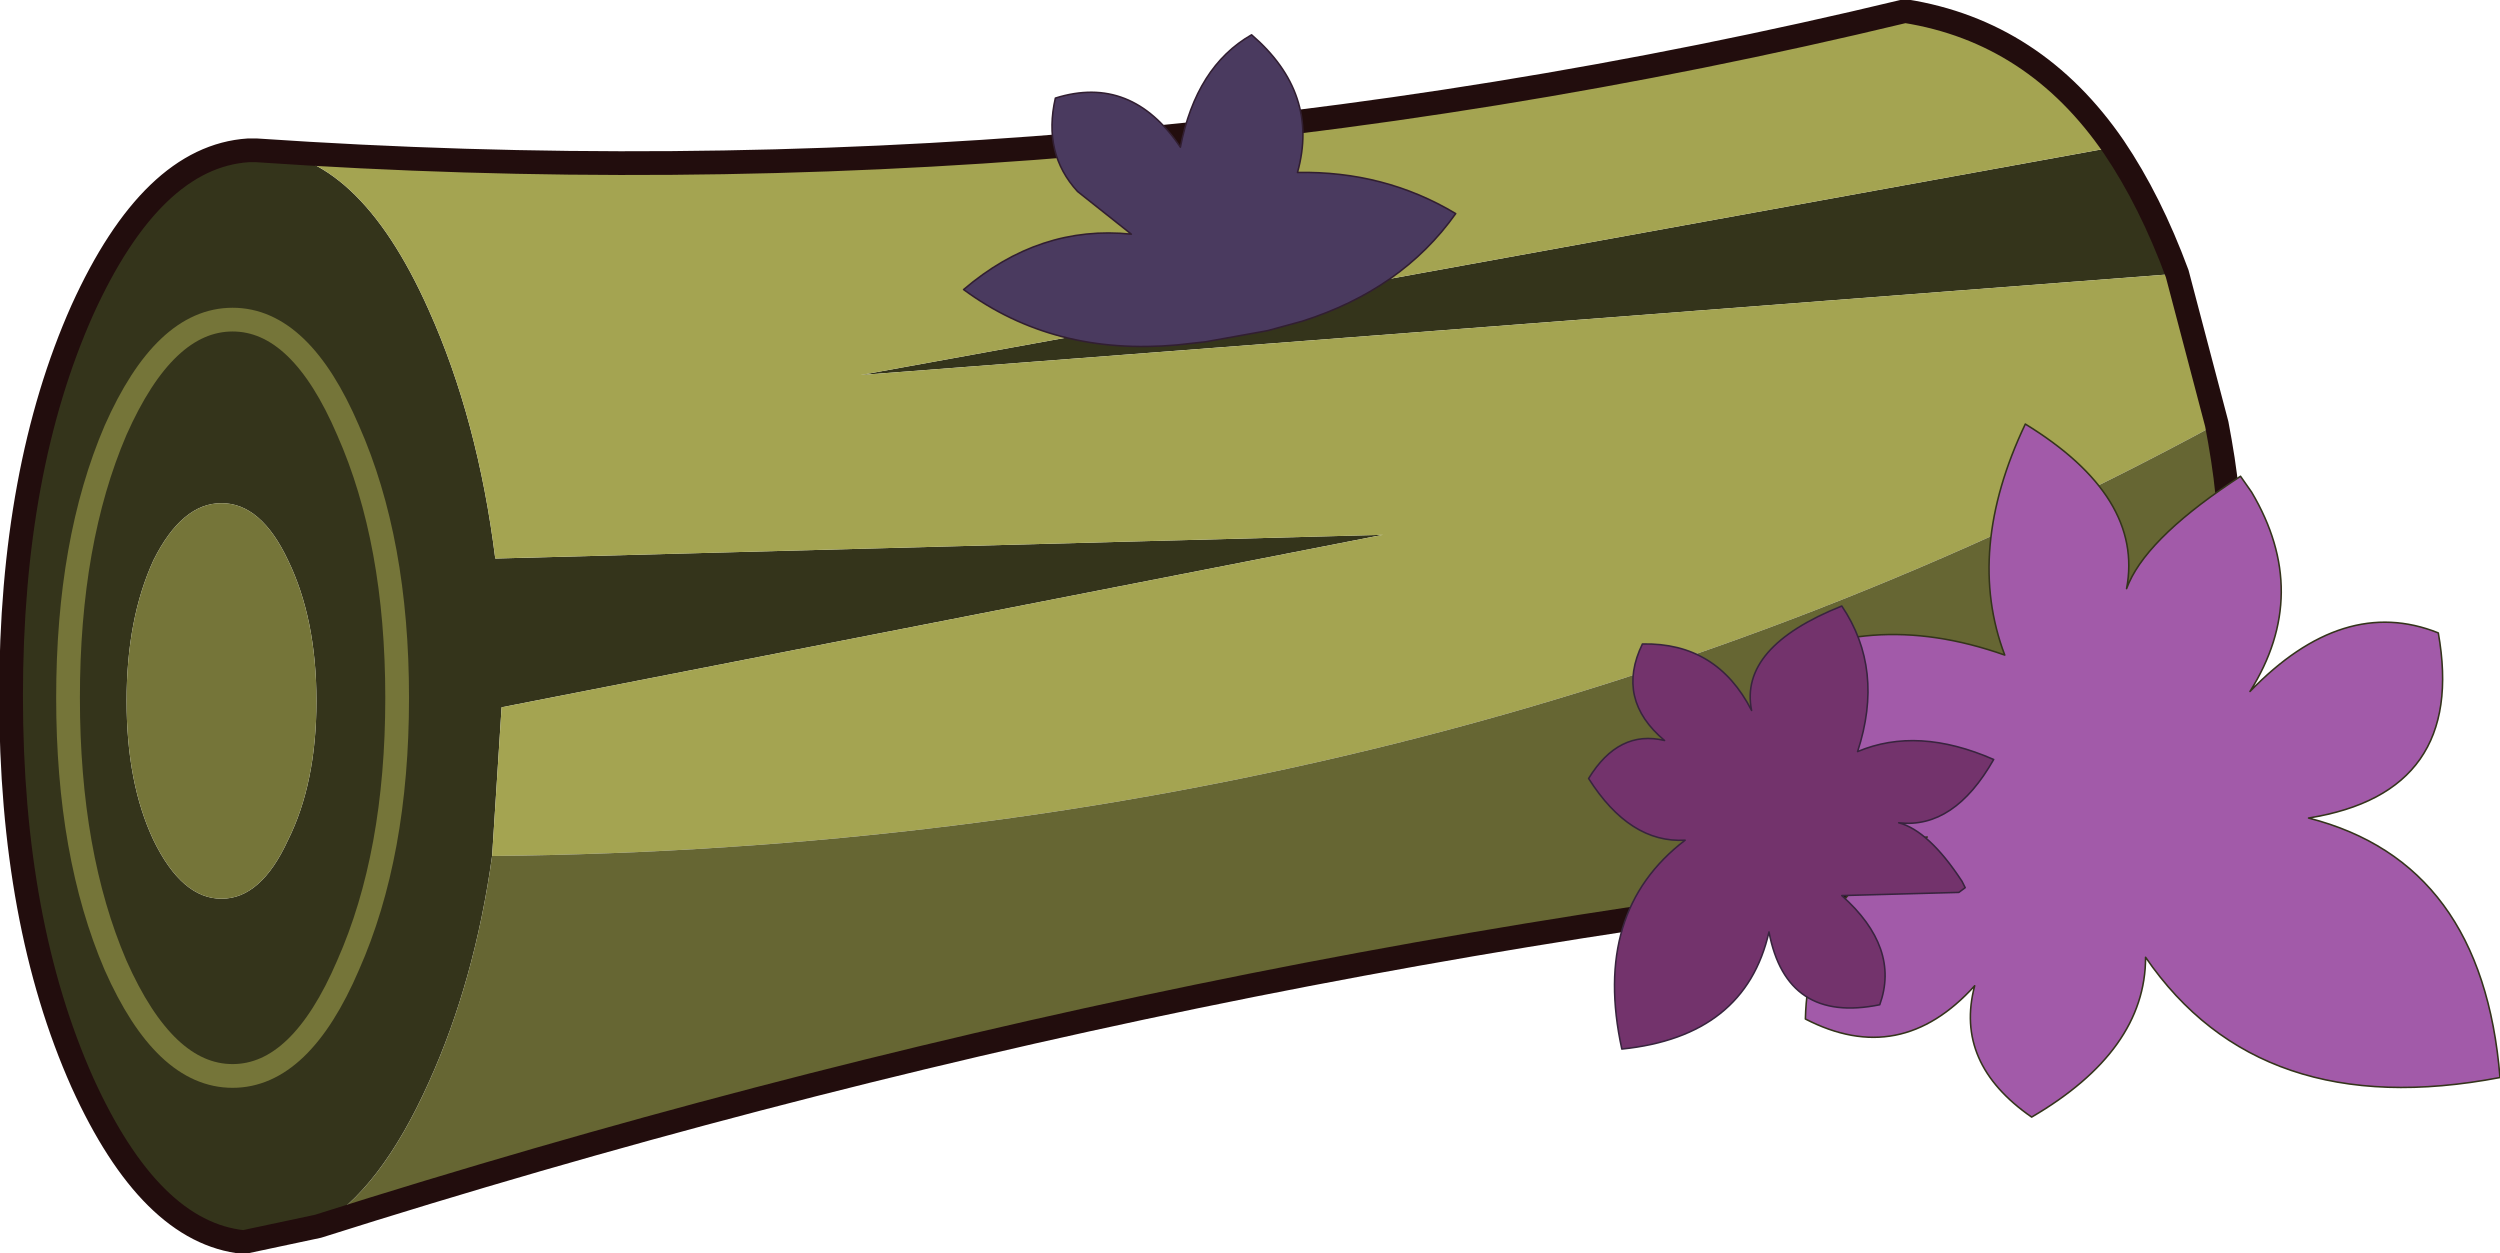
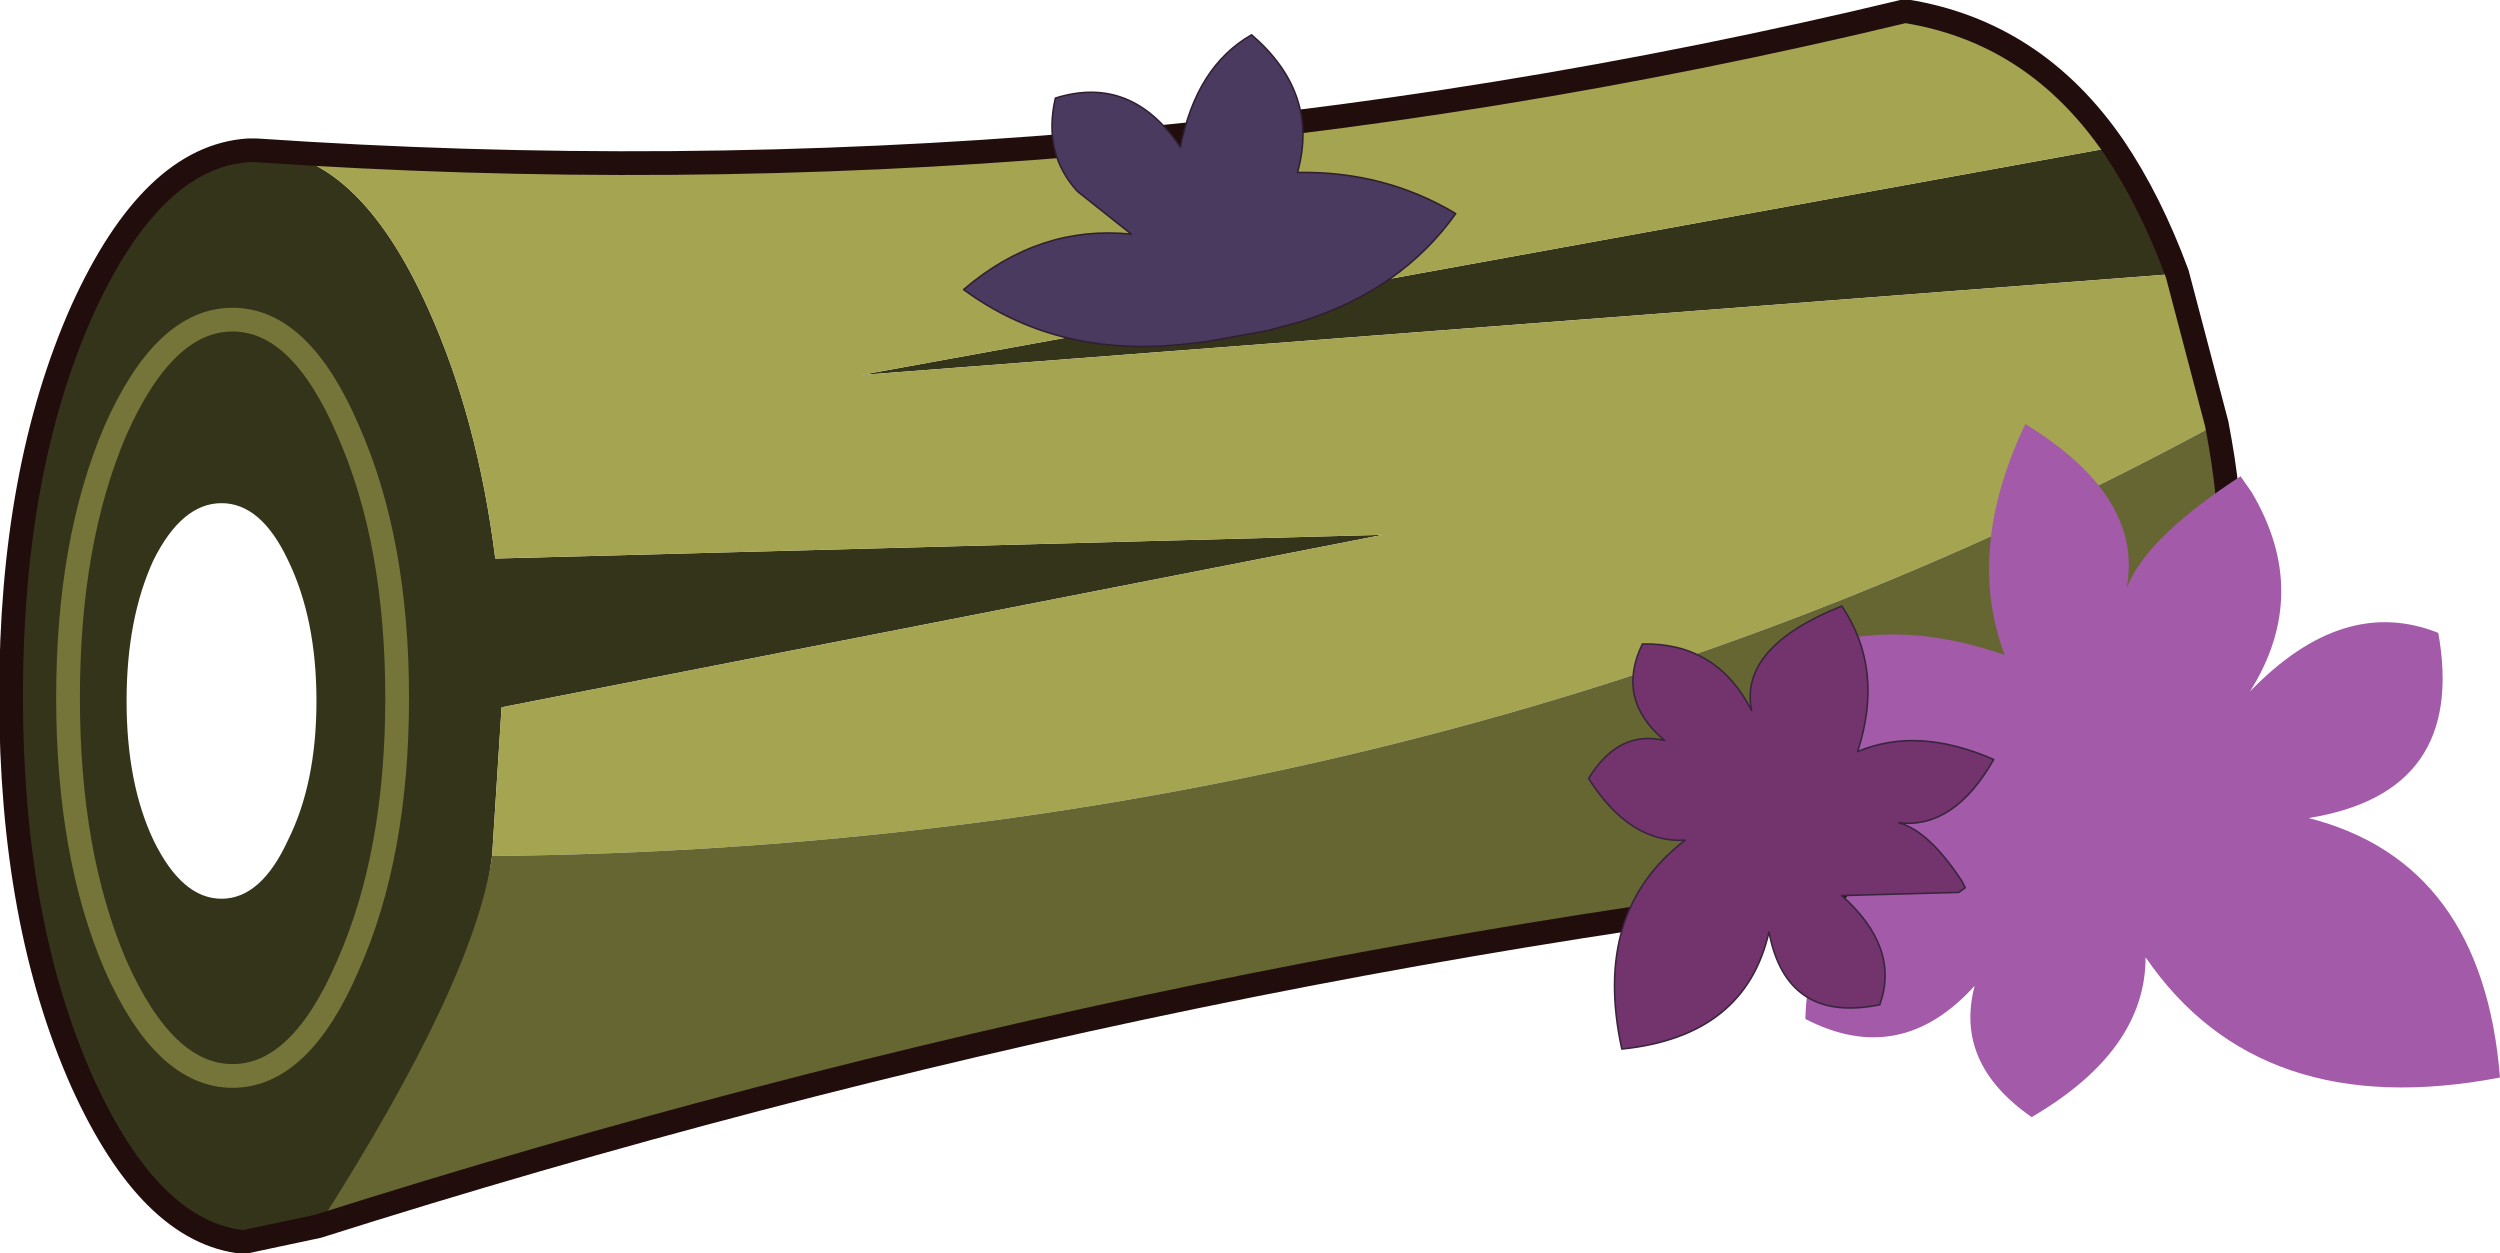
<svg xmlns="http://www.w3.org/2000/svg" xmlns:xlink="http://www.w3.org/1999/xlink" width="79px" height="39.6px">
  <g transform="matrix(1, 0, 0, 1, -313.15, -165)">
    <use xlink:href="#object-0" width="79" height="39.6" transform="matrix(1, 0, 0, 1, 313.15, 165)" />
  </g>
  <defs>
    <g transform="matrix(1, 0, 0, 1, -313.15, -165)" id="object-0">
      <path fill-rule="evenodd" fill="#34341b" stroke="none" d="M321.25 169.75Q324.45 169.75 326.7 174.8Q328.25 178.25 328.8 182.65L356.85 181.9L329 187.35L328.7 192.05Q328.15 196 326.7 199.2Q325.15 202.65 323.2 203.75L320.85 204.25Q317.9 203.95 315.75 199.2Q313.5 194.15 313.5 187Q313.5 179.85 315.75 174.8Q317.95 169.95 321 169.75L321.25 169.75M381.95 173.65L340.35 176.85L379.95 169.65Q381.1 171.35 381.95 173.65M325.7 187.05Q325.7 182.1 324.15 178.6Q322.65 175.1 320.5 175.1Q318.35 175.1 316.8 178.6Q315.3 182.1 315.3 187.05Q315.3 192 316.8 195.5Q318.35 199 320.5 199Q322.65 199 324.15 195.5Q325.7 192 325.7 187.05Q325.7 192 324.15 195.5Q322.65 199 320.5 199Q318.35 199 316.8 195.5Q315.3 192 315.3 187.05Q315.3 182.1 316.8 178.6Q318.35 175.1 320.5 175.1Q322.65 175.1 324.15 178.6Q325.7 182.1 325.7 187.05M320.15 180.9Q318.9 180.9 318 182.7Q317.15 184.55 317.15 187.15Q317.15 189.75 318 191.55Q318.9 193.4 320.15 193.4Q321.4 193.4 322.25 191.55Q323.15 189.75 323.15 187.15Q323.15 184.55 322.25 182.7Q321.4 180.9 320.15 180.9" />
      <path fill-rule="evenodd" fill="#a4a451" stroke="none" d="M328.7 192.05L329 187.35L356.85 181.9L328.8 182.65Q328.25 178.25 326.7 174.8Q324.45 169.75 321.25 169.75Q347.6 171.55 373.35 165.35Q377.45 166 379.95 169.65L340.35 176.85L381.95 173.65L383.2 178.4Q358.6 191.75 328.7 192.05" />
      <path fill-rule="evenodd" fill="#164936" stroke="none" d="M320.85 204.25L323.2 203.75L321.25 204.25L320.85 204.25" />
-       <path fill-rule="evenodd" fill="#666633" stroke="none" d="M323.2 203.75Q325.15 202.65 326.7 199.2Q328.15 196 328.7 192.05Q358.6 191.75 383.2 178.4L383.3 178.95Q384.9 188 378.75 192.3Q350.95 194.95 323.2 203.75" />
-       <path fill-rule="evenodd" fill="#757539" stroke="none" d="M320.15 180.9Q321.4 180.9 322.25 182.7Q323.15 184.55 323.15 187.15Q323.15 189.75 322.25 191.55Q321.4 193.4 320.15 193.4Q318.9 193.4 318 191.55Q317.15 189.75 317.15 187.15Q317.15 184.55 318 182.7Q318.9 180.9 320.15 180.9" />
+       <path fill-rule="evenodd" fill="#666633" stroke="none" d="M323.2 203.75Q328.15 196 328.7 192.05Q358.6 191.75 383.2 178.4L383.3 178.95Q384.9 188 378.75 192.3Q350.95 194.95 323.2 203.75" />
      <path fill="none" stroke="#220d0d" stroke-width="0.75" stroke-linecap="round" stroke-linejoin="round" d="M321.25 169.75L321 169.75Q317.95 169.95 315.75 174.8Q313.5 179.85 313.5 187Q313.5 194.15 315.75 199.2Q317.9 203.95 320.85 204.25L323.2 203.75Q350.95 194.95 378.75 192.3Q384.9 188 383.3 178.95L383.2 178.4L381.95 173.65Q381.1 171.35 379.95 169.65Q377.45 166 373.35 165.35Q347.6 171.55 321.25 169.75" />
      <path fill="none" stroke="#757539" stroke-width="0.75" stroke-linecap="round" stroke-linejoin="round" d="M325.7 187.05Q325.7 192 324.15 195.5Q322.65 199 320.5 199Q318.35 199 316.8 195.5Q315.3 192 315.3 187.05Q315.3 182.1 316.8 178.6Q318.35 175.1 320.5 175.1Q322.65 175.1 324.15 178.6Q325.7 182.1 325.7 187.05" />
      <path fill-rule="evenodd" fill="#a25aa9" stroke="none" d="M377.35 200.3Q374.9 198.6 375.55 196.15Q373.2 198.75 370.2 197.2Q370.3 193.15 374.05 191.45Q370.6 192 368.6 186.3Q372.1 184.15 376.5 185.7Q375.25 182.4 377.15 178.4Q380.9 180.7 380.35 183.6Q380.9 182.1 383.65 180.25L383.95 180.05L384.3 180.55Q386.2 183.75 384.25 186.85Q387.2 183.8 390.2 185Q391.1 190.05 386.1 190.85Q391.6 192.25 392.15 199.05Q384.55 200.5 380.95 195.25Q380.95 198.2 377.35 200.3" />
-       <path fill="none" stroke="#34341b" stroke-width="0.05" stroke-linecap="round" stroke-linejoin="round" d="M377.35 200.3Q374.9 198.6 375.55 196.15Q373.2 198.75 370.2 197.2Q370.3 193.15 374.05 191.45Q370.6 192 368.6 186.3Q372.1 184.15 376.5 185.7Q375.25 182.4 377.15 178.4Q380.9 180.7 380.35 183.6Q380.9 182.1 383.65 180.25L383.95 180.05L384.3 180.55Q386.2 183.75 384.25 186.85Q387.2 183.8 390.2 185Q391.1 190.05 386.1 190.85Q391.6 192.25 392.15 199.05Q384.55 200.5 380.95 195.25Q380.95 198.2 377.35 200.3" />
      <path fill-rule="evenodd" fill="#73336c" stroke="none" d="M365.75 188.4Q364.2 187.1 365.05 185.35Q367.4 185.3 368.5 187.45Q368.1 185.45 371.35 184.15Q372.7 186.15 371.85 188.75Q373.75 187.95 376.15 189Q374.9 191.2 373.15 191Q374.1 191.25 375.15 192.85L375.25 193.05L375.05 193.2L371.35 193.3Q373.2 194.95 372.55 196.75Q369.6 197.35 369.05 194.45Q368.3 197.75 364.4 198.15Q363.45 193.8 366.4 191.55Q364.65 191.65 363.35 189.6Q364.3 188.05 365.75 188.4" />
      <path fill="none" stroke="#38243e" stroke-width="0.05" stroke-linecap="round" stroke-linejoin="round" d="M365.75 188.4Q364.2 187.1 365.05 185.35Q367.4 185.3 368.5 187.45Q368.1 185.45 371.35 184.15Q372.7 186.15 371.85 188.75Q373.75 187.95 376.15 189Q374.9 191.2 373.15 191Q374.1 191.25 375.15 192.85L375.25 193.05L375.05 193.2L371.35 193.3Q373.2 194.95 372.55 196.75Q369.6 197.35 369.05 194.45Q368.3 197.75 364.4 198.15Q363.45 193.8 366.4 191.55Q364.65 191.65 363.35 189.6Q364.3 188.05 365.75 188.4" />
      <path fill-rule="evenodd" fill="#4a3a5f" stroke="none" d="M353.2 175.45L351.25 175.8L350.35 175.9Q346.45 176.25 343.6 174.15Q346 172.1 348.9 172.4L347.2 171.05Q346.1 169.85 346.5 168.1Q348.9 167.35 350.45 169.65Q350.95 167.1 352.7 166.1Q354.85 167.95 354.15 170.45Q356.9 170.4 359.15 171.75Q357.45 174.15 354.3 175.15L353.2 175.45" />
      <path fill="none" stroke="#311e31" stroke-width="0.05" stroke-linecap="round" stroke-linejoin="round" d="M353.2 175.45L351.25 175.8L350.35 175.9Q346.45 176.25 343.6 174.15Q346 172.1 348.9 172.4L347.2 171.05Q346.1 169.85 346.5 168.1Q348.9 167.35 350.45 169.65Q350.95 167.1 352.7 166.1Q354.85 167.95 354.15 170.45Q356.9 170.4 359.15 171.75Q357.45 174.15 354.3 175.15L353.2 175.45" />
    </g>
  </defs>
</svg>